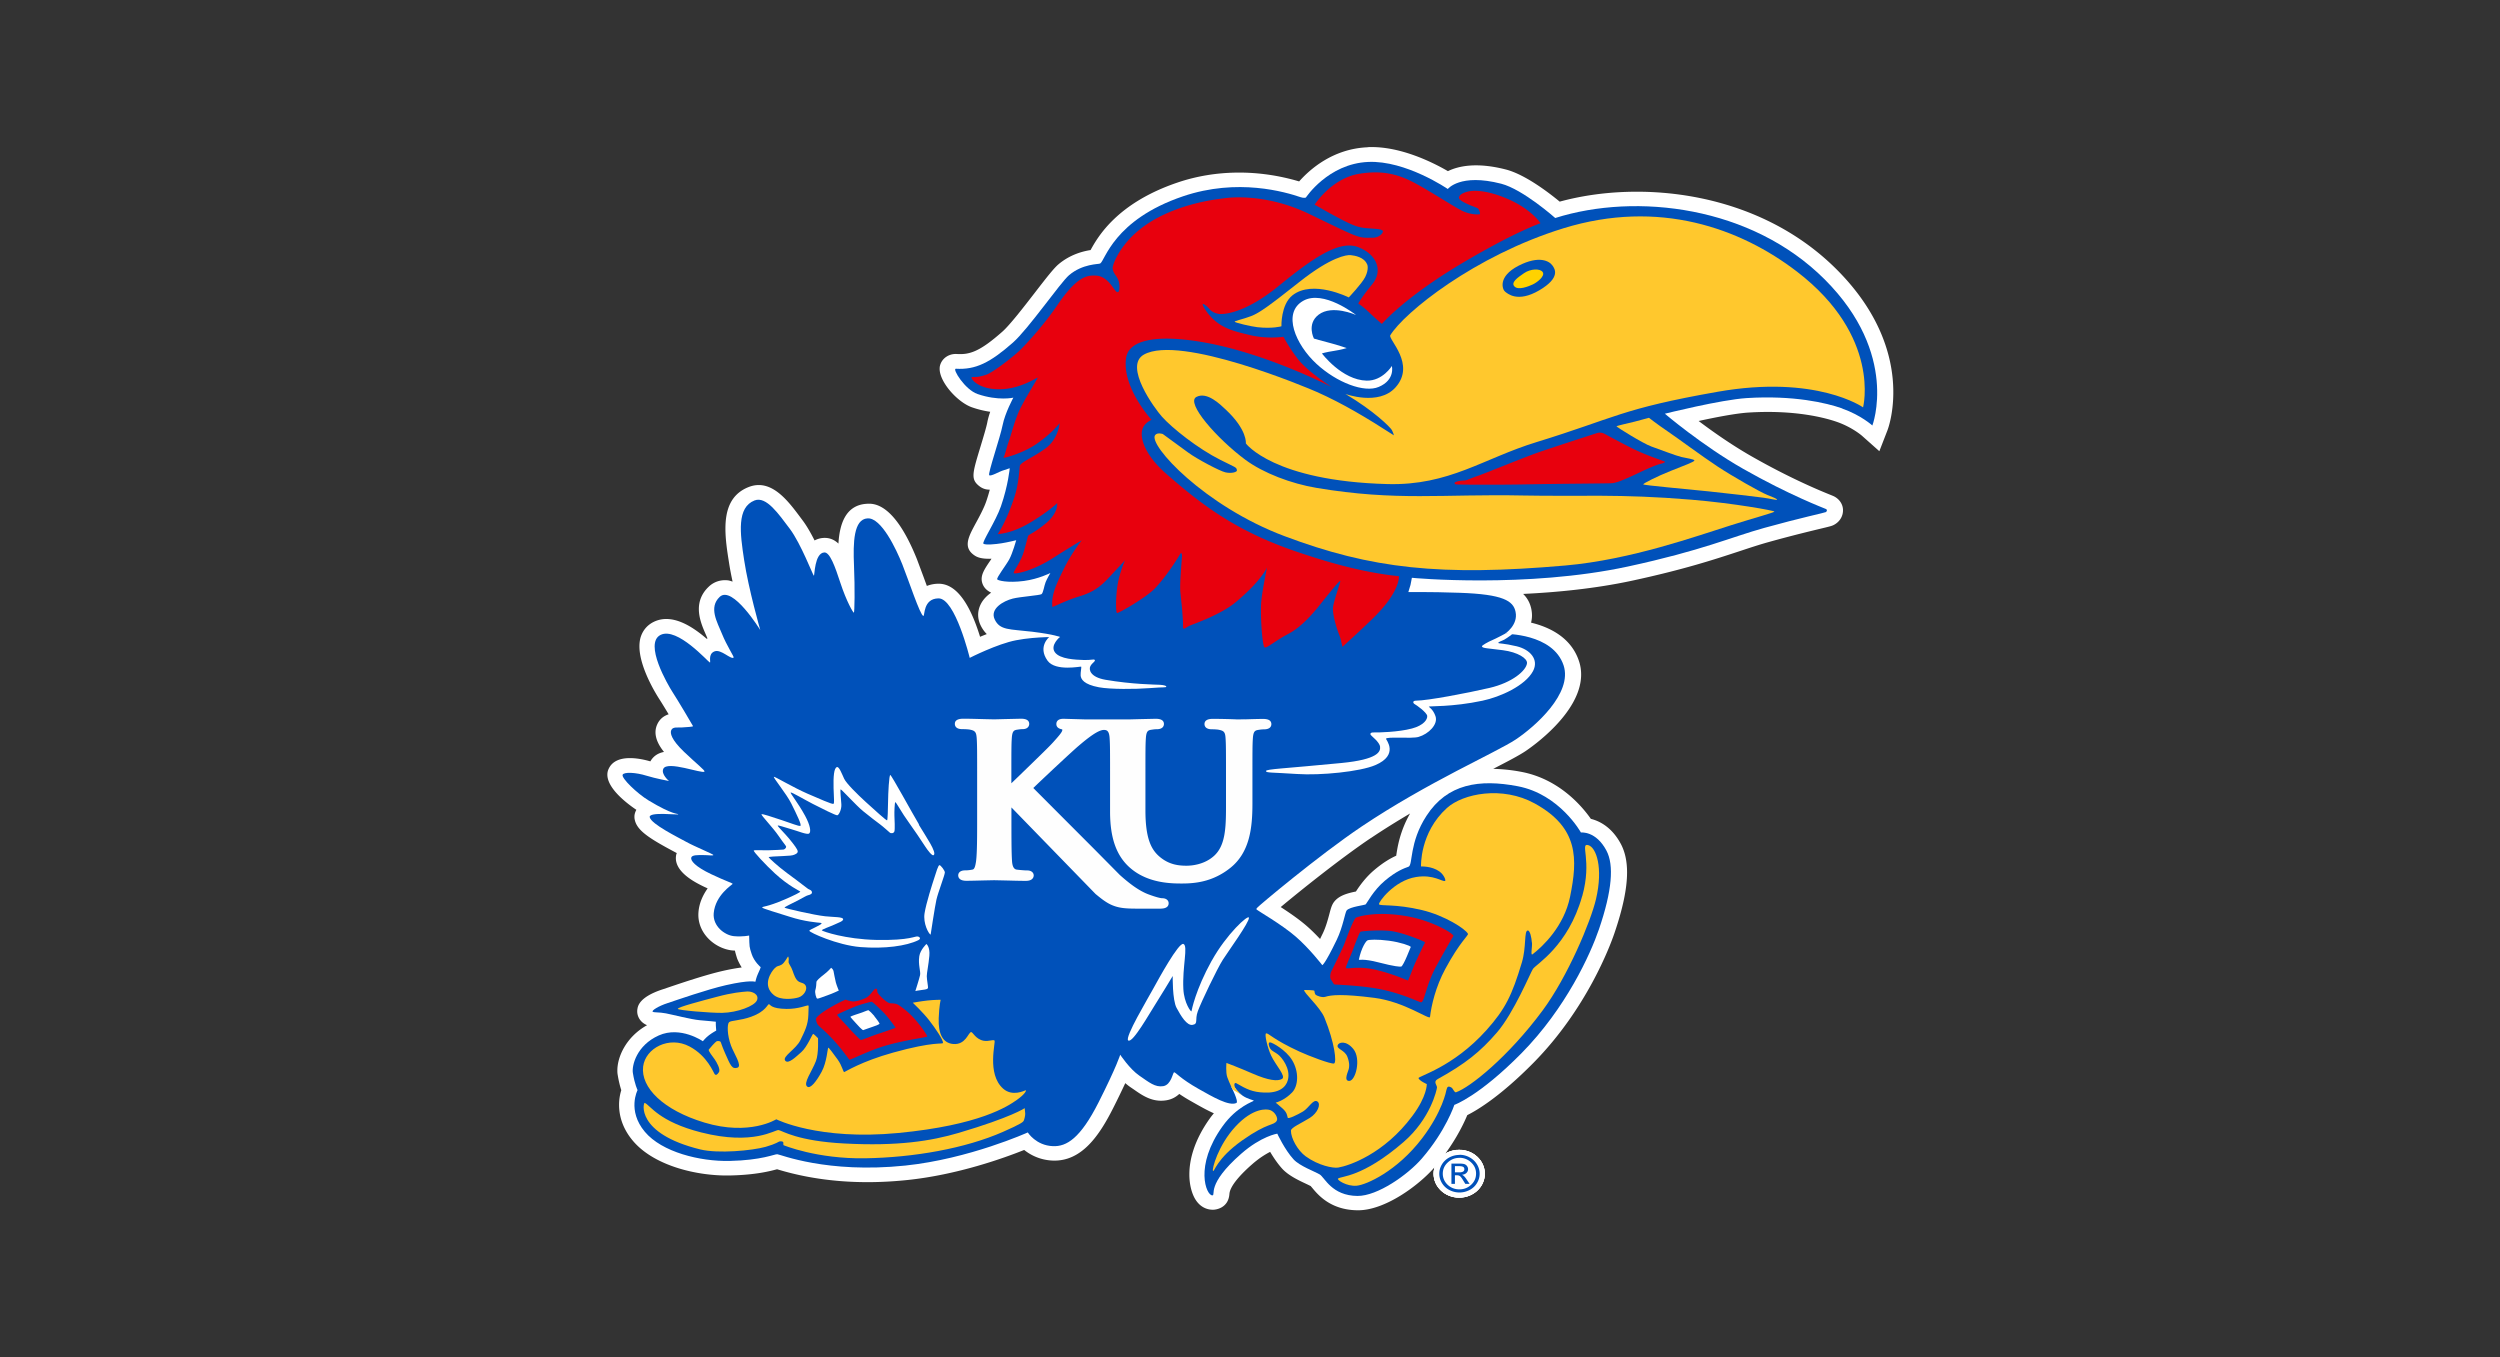
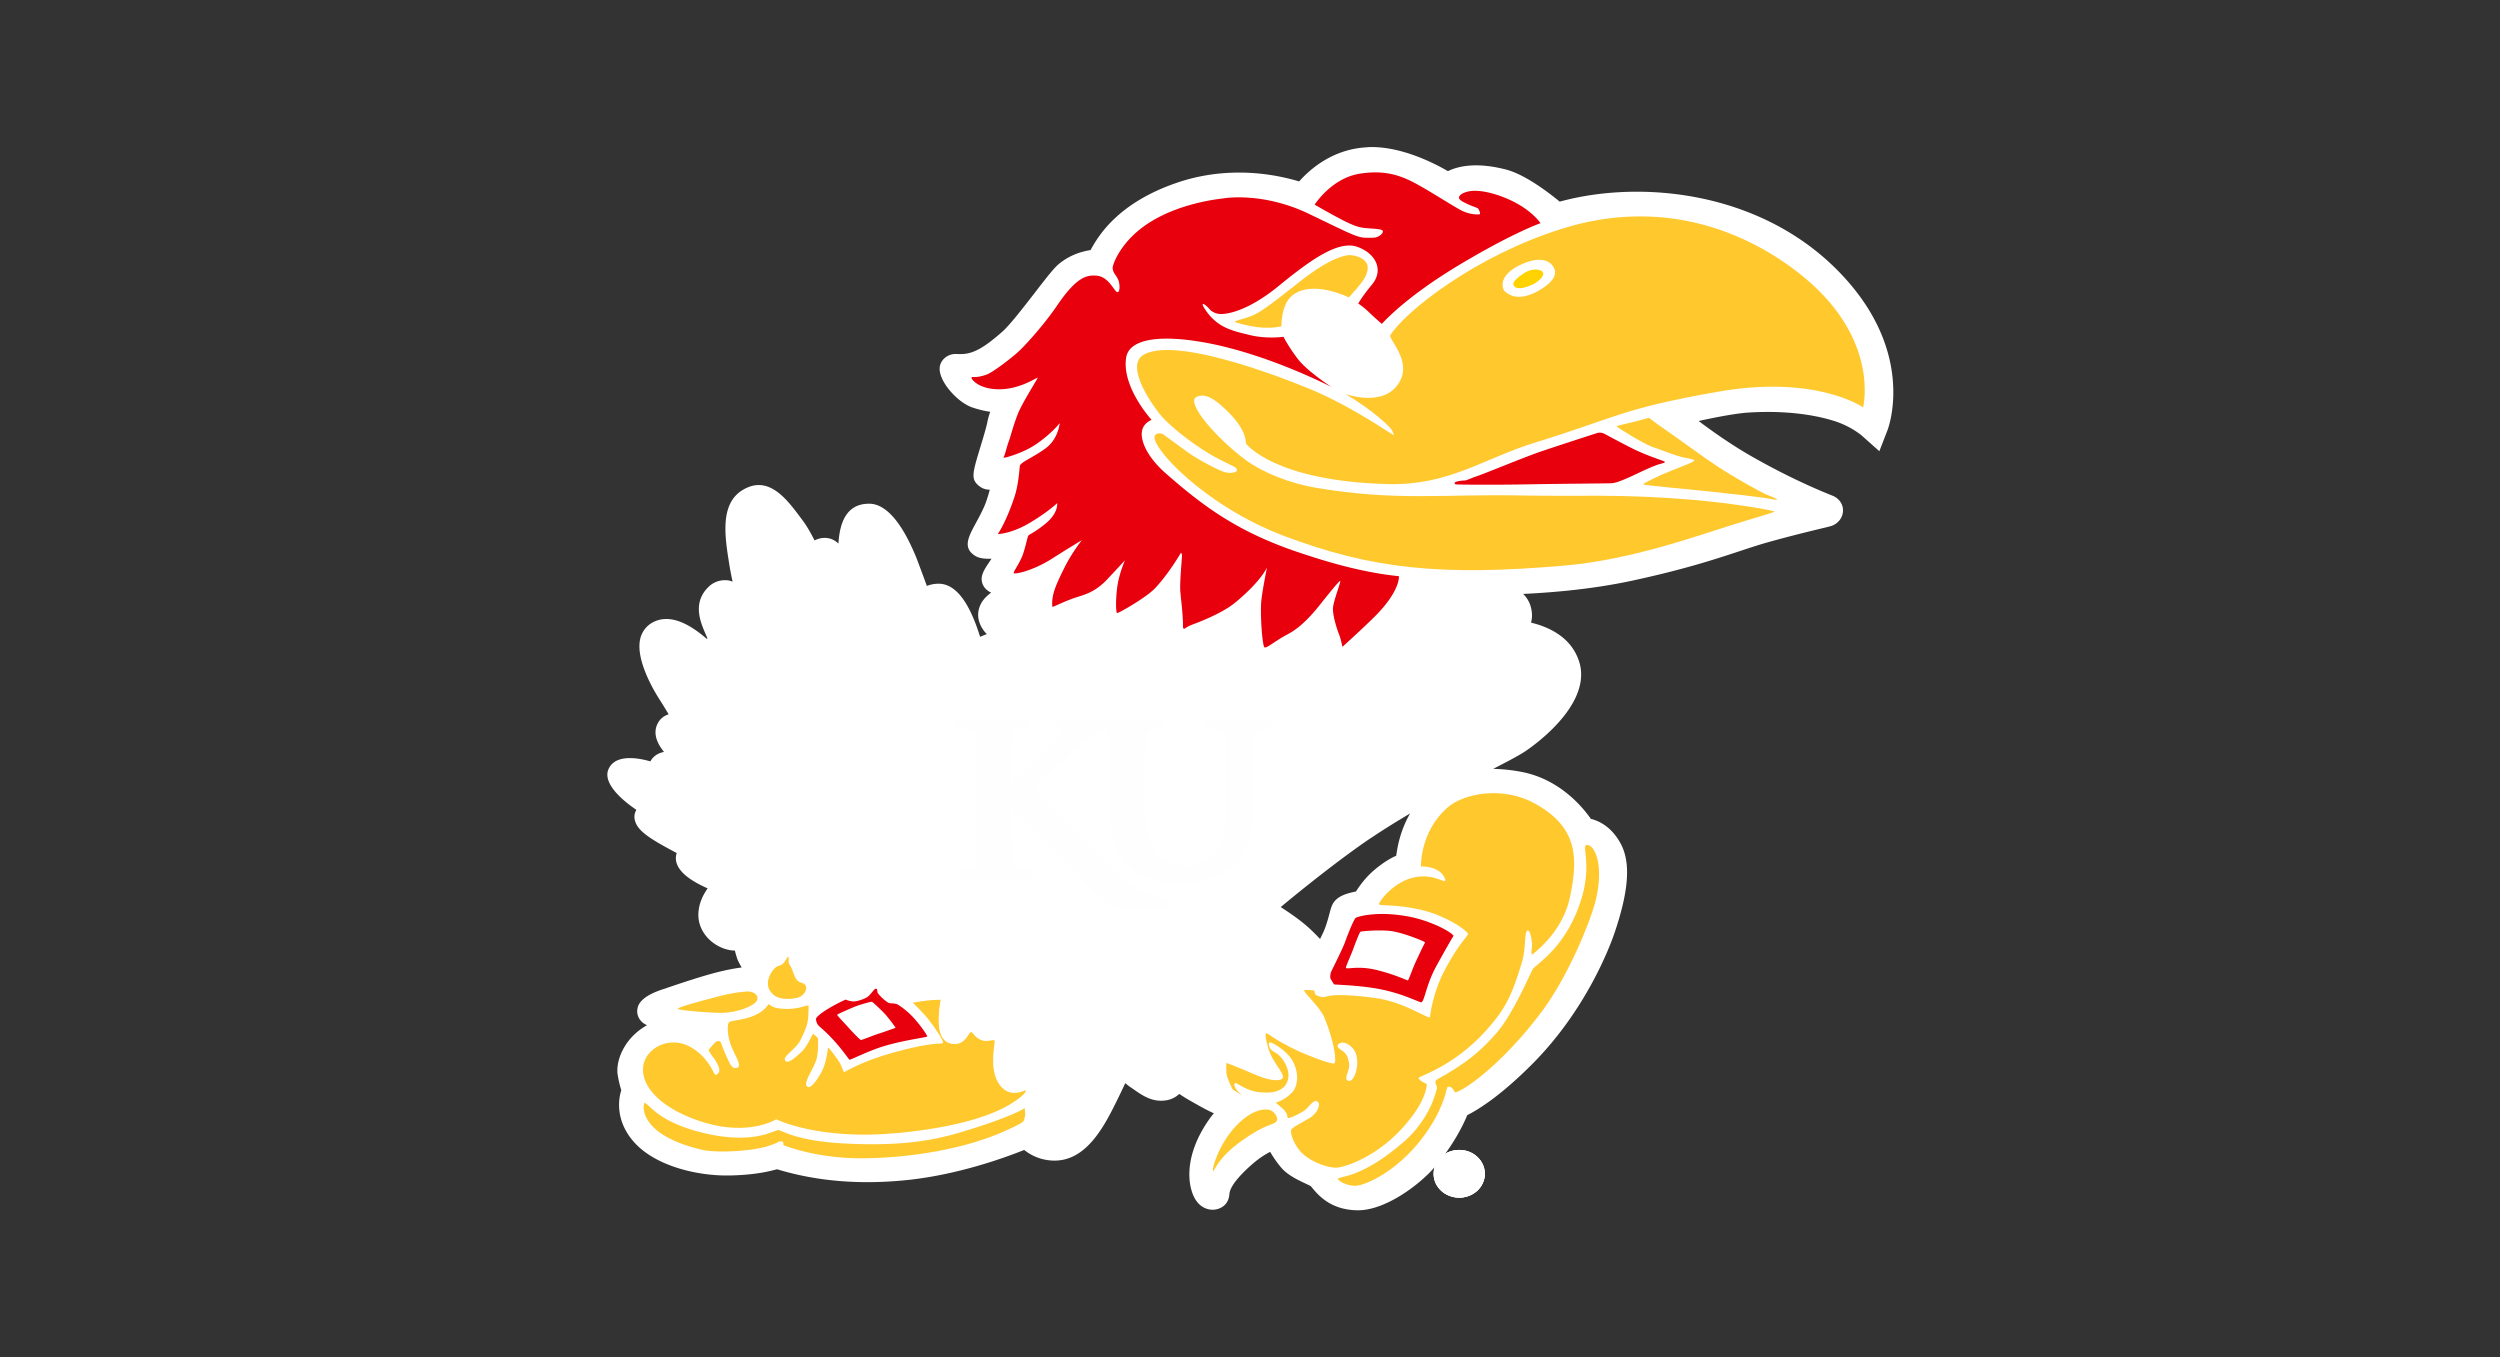
<svg xmlns="http://www.w3.org/2000/svg" data-name="Layer_1" height="190" width="350" id="a">
  <rect width="100%" height="100%" fill="#333333" stroke="none" />
  <defs>
    <style>.b{fill:#e8000d}.d{fill:#fff}.f{fill:#0051ba}.g{fill:#ffc82d}</style>
  </defs>
  <path class="d" d="M207.89 164.33c0 1.84-1.6 3.34-3.58 3.34s-3.58-1.49-3.58-3.34 1.6-3.34 3.58-3.34 3.58 1.49 3.58 3.34Z" />
  <path class="d" d="M207.86 164.33c0 1.84-1.6 3.34-3.58 3.34s-3.58-1.49-3.58-3.34 1.6-3.34 3.58-3.34 3.58 1.49 3.58 3.34Z" />
-   <path class="d" d="M207.86 164.3c0 1.84-1.6 3.34-3.58 3.34s-3.58-1.49-3.58-3.34 1.6-3.34 3.58-3.34 3.58 1.49 3.58 3.34Z" />
+   <path class="d" d="M207.86 164.3c0 1.84-1.6 3.34-3.58 3.34Z" />
  <path class="d" d="M207.86 164.33c0 1.84-1.6 3.34-3.58 3.34s-3.58-1.49-3.58-3.34 1.6-3.34 3.58-3.34 3.58 1.49 3.58 3.34Z" />
  <path class="d" d="M191.43 20.62c-4.85.22-8.07 3.11-9.55 4.78-5.67-1.69-11.67-1.66-17.01.15-8.42 2.85-11.14 7.54-12.19 9.46-1.09.17-2.86.62-4.49 1.99-.66.56-1.63 1.8-3.29 3.95-1.57 2.03-3.53 4.57-4.59 5.5-3.16 2.79-4.57 3.22-6.35 3.11-1.13-.07-2.13.63-2.37 1.67-.03.13-.04.27-.04.41 0 1.88 2.52 4.69 4.54 5.39.92.32 1.77.51 2.54.62-.17.49-.32 1-.41 1.49-.13.67-.56 2.1-.94 3.35-.63 2.08-.99 3.26-.99 4.05 0 .64.23 1.04.74 1.46.49.41 1.02.56 1.54.55-.14.52-.3 1.08-.51 1.68-.32.93-.98 2.16-1.52 3.14-.55 1.03-1.06 1.97-1.06 2.8 0 .58.25 1.1.91 1.56.29.2.84.55 2.42.49-.05.08-.15.23-.15.23-.71 1.04-1.23 1.81-1.23 2.61 0 .28.06.55.2.85.23.48.63.82 1.13 1.06-.59.42-1.11.94-1.44 1.58-.25.49-.38 1.01-.38 1.52 0 .48.11.96.32 1.42.25.53.55.94.89 1.28-.33.13-.64.25-.94.38-1.53-4.96-3.48-7.46-5.84-7.43-.46 0-1.03.08-1.61.31-.16-.44-.32-.87-.45-1.23l-.94-2.52c-3.21-8-6.11-7.81-7.06-7.75-2.99.2-3.77 2.94-3.93 5.57-.56-.53-1.24-.85-2.12-.79-.48.03-.87.17-1.22.35-.51-1.01-1.08-2.02-1.66-2.79l-.35-.47c-1.72-2.3-4.06-5.45-7.21-4.22-2.58 1.01-3.26 3.29-3.26 5.83 0 1.55.25 3.18.49 4.68.13.87.31 1.8.51 2.73-.21-.06-.41-.14-.62-.17-1.01-.12-1.97.18-2.69.86-1.06.99-1.41 2.1-1.41 3.16 0 1.34.56 2.61.96 3.53l.25.58c-.04.02-.07.03-.11.05-2-1.73-4.89-3.64-7.46-2.35-.89.45-1.51 1.2-1.8 2.16-.11.39-.16.8-.16 1.24 0 2.94 2.3 6.65 2.82 7.45.26.4.76 1.22 1.27 2.07-.62.2-1.25.61-1.62 1.46-.15.35-.22.7-.22 1.05 0 .98.52 1.93 1.19 2.76-.81.15-1.48.56-1.91 1.32-1.33-.39-4.85-1.18-5.85 1.07-.12.26-.17.52-.17.79 0 1.97 2.81 4.08 4.06 4.92-.16.3-.27.62-.27.96 0 .15.01.3.05.45.32 1.47 1.96 2.56 5.51 4.45 0 0 .19.1.37.2-.02.07-.06.12-.07.19-.04.18-.06.35-.06.52 0 2.12 2.98 3.53 4.01 4.03 0 0 .18.08.44.2-.72 1.02-1.18 2.11-1.28 3.28-.01.14-.02.28-.02.42 0 2.71 2.38 4.74 4.76 4.99 0 0 .14.01.36.02.06.29.15.6.3 1.08 0 .01.23.61.65 1.28-.71.09-1.58.24-2.68.49-2.33.53-5.69 1.66-7.49 2.27l-.89.3c-3.25 1.06-3.47 2.32-3.54 2.74-.02.11-.03.23-.03.34 0 .64.32 1.26.87 1.66.17.12.33.21.51.28-2.95 1.65-4.16 4.43-4.16 6.34 0 .22.01.43.05.63.15.93.34 1.63.5 2.13-.18.58-.31 1.27-.31 2.05 0 1.51.47 3.3 1.93 5.03 2.94 3.5 8.98 4.97 13.65 4.86 3.55-.08 5.54-.6 6.54-.87 5.49 1.68 11.62 2.2 18.22 1.51 7.03-.73 13.53-3.07 16.37-4.21a6.79 6.79 0 0 0 3.98 1.49c4.12.17 6.59-3.61 8.47-7.32.73-1.44 1.27-2.58 1.71-3.52.23.2.48.4.73.57l.47.32c1.23.86 2.62 1.83 4.56 1.51.78-.13 1.36-.48 1.8-.89.46.31.99.65 1.67 1.03l.28.16c.99.56 1.96 1.11 2.89 1.52-.17.21-.35.42-.52.66-2.21 3.07-2.91 5.8-2.91 7.89 0 1.54.38 2.73.81 3.45.85 1.42 2.07 1.52 2.56 1.5.21 0 2.09-.14 2.24-2.21.09-1.2 1.78-2.93 3.19-4.16.97-.85 1.83-1.38 2.51-1.73.45.76 1.03 1.63 1.68 2.35.9.99 2.38 1.67 3.47 2.18 0 0 .35.17.53.26.07.09.16.19.16.19.85 1.03 2.61 3.17 6.41 3.2 3.81.04 8.57-3.49 10.75-6 2.63-3.05 4.02-5.93 4.6-7.32 1.53-.77 4.73-2.73 9.27-7.33 7.46-7.56 10.74-16.41 11.32-18.11 1.19-3.48 1.78-6.29 1.78-8.55 0-1.57-.29-2.86-.85-3.94-1.18-2.24-2.84-3.21-4.22-3.55-1.26-1.8-4.46-5.58-9.73-6.58-1.4-.27-2.71-.39-3.94-.42 2.04-1.05 3.57-1.85 4.49-2.46.88-.59 7.82-5.38 7.82-10.74 0-.63-.09-1.27-.31-1.91-1.11-3.33-4.18-4.75-6.7-5.36.08-.32.13-.65.13-1 0-.29-.03-.58-.09-.89-.18-.88-.58-1.58-1.15-2.13 4.63-.22 10.03-.73 15.24-1.85 7.28-1.57 11.52-2.97 14.93-4.09 1.55-.51 2.89-.96 4.31-1.35 3.3-.92 5.91-1.54 7.31-1.88 1.38-.33 1.53-.37 1.88-.59.7-.43 1.11-1.16 1.11-1.93v-.14c-.05-.8-.55-1.5-1.34-1.87l-.34-.14c-4.47-1.79-8.52-3.94-11.13-5.43-2.77-1.58-5.44-3.46-7.4-4.94 2.37-.52 5.22-1.07 6.96-1.18 6.64-.42 10.91.78 12.44 1.32 2.12.75 3.46 1.92 3.47 1.93l2.43 2.16 1.14-2.94c.18-.46 4.13-11.26-7.12-22.51-10.97-10.97-27.46-12.58-38.77-9.49-1.6-1.32-4.87-3.81-7.54-4.5-4.08-1.05-6.63-.49-8.11.23-2.21-1.28-6.8-3.55-11.21-3.36v.02Zm.48 96.72c1.84-1.24 3.69-2.38 5.5-3.45-1.4 2.45-1.75 4.63-1.93 5.84 0 0 0 .06-.01.07-.76.34-1.77.91-3.02 1.96-1.27 1.06-2.12 2.28-2.62 3.05-1.21.25-2.26.55-2.94 1.31-.41.46-.54.94-.77 1.81-.21.78-.49 1.84-.94 2.77-.14.28-.26.53-.37.76-.6-.64-1.27-1.31-1.97-1.91-1.06-.91-2.41-1.83-3.54-2.56 2.77-2.31 8.36-6.8 12.61-9.66Z" />
-   <path class="f" d="M257.91 57.18c-2.22-.78-6.79-1.86-13.36-1.45-3.64.23-11.47 2.19-11.47 2.19s5.2 4.43 10.92 7.69c6.53 3.72 11.4 5.54 11.63 5.65.23.11.13.34 0 .43-.14.09-3.53.8-8.61 2.21-4.69 1.3-8.69 3.16-19.1 5.41-14.21 3.07-30.23 1.6-30.25 1.58-.02-.02-.09.53-.2 1-.12.47-.32.98-.3 1 .02.02 2.65-.06 7.2.1 6.08.21 7.5 1.13 7.81 2.67.39 1.87-1.5 3.08-1.5 3.08s6.72-.09 8.22 4.4c1.31 3.93-4.04 8.62-6.7 10.39-2.64 1.76-12.35 5.99-21.57 12.18-6 4.03-14.51 11.18-14.62 11.37-.12.19-.18.13-.05.28.14.15 3.41 2.02 5.39 3.72 1.95 1.67 3.77 4.04 3.77 4.04s.33-.03 2.03-3.56c.87-1.8 1.16-3.85 1.39-4.11.47-.52 2.54-.72 2.67-.85.14-.13 1.05-1.94 2.67-3.3 1.62-1.36 2.67-1.73 3.31-1.96.64-.23.06-3.35 2.52-7.13 2.92-4.5 7.41-5.16 12.77-4.14 5.89 1.12 8.85 6.48 8.85 6.48s2.1-.27 3.58 2.55c1.06 2.01.8 5.56-1.05 10.98-1.2 3.51-4.62 11.04-10.84 17.36-5.98 6.06-9.41 7.24-9.41 7.24s-1.18 3.61-4.55 7.51c-1.95 2.26-6.21 5.27-9.02 5.24-3.6-.03-4.59-2.6-5.28-3.01-.68-.41-2.8-1.17-3.66-2.11-1.24-1.35-2.28-3.6-2.28-3.6s-2.23.34-5.06 2.82c-4.98 4.37-3.49 5.8-4.03 5.82-.84.03-2.58-4.1 1.44-9.69 2-2.79 4.36-3.47 4.36-3.56s-.91-.23-1.62-.75c-.76-.56-1-1.08-.98-1.01l-.57-.24s1.11 2.15.73 2.32c-1.04.47-3.29-.85-5.26-1.96-2.61-1.47-3.25-2.36-3.45-2.34-.2.02-.38 1.74-1.52 1.94-1.14.19-1.98-.53-3.35-1.47s-2.68-2.93-2.68-2.93-.46 1.58-3.02 6.65-4.49 6.23-6.4 6.15c-2.38-.09-3.52-1.92-3.52-1.92s-8.22 3.71-17.16 4.64c-10.99 1.14-17.52-1.58-17.91-1.59-.39-.02-2.16.84-6.66.94-4.19.09-9.5-1.24-11.88-4.08-2.51-2.99-1.02-5.84-1.02-5.84s-.4-.78-.66-2.41c-.16-1.02.52-3.85 3.63-5.24 3.04-1.36 6.17.81 6.17.81s.39-.49.87-.85 1-.64 1-.64-.03-.38-.05-.68c-.02-.3 0-.56 0-.56s-1-.11-2.24-.21c-1.24-.11-3.77-.77-4.75-.96-.98-.19-1.64-.09-1.85-.23-.2-.15.79-.79 2.09-1.21 1.3-.43 5.49-1.9 8.17-2.51 3.44-.78 4.11-.47 4.11-.47s.16-.7.36-1.11c.2-.4.41-.94.39-.94s-.92-.78-1.26-1.82c-.35-1.07-.31-.96-.36-2.61 0 0-.89.21-2.15.09-1.26-.13-2.97-1.39-2.81-3.22.23-2.55 2.6-3.98 2.65-4.09.04-.11-.91-.37-2.99-1.36-2.3-1.09-2.9-1.91-2.81-2.31.09-.41.94-.37 1.66-.37s1.37.11 1.44 0c.07-.11-2.57-1.17-3.76-1.83-1.19-.66-4.94-2.5-5.15-3.47-.18-.81 4.07-.28 4-.41-.07-.13-.7.15-4.16-1.94-1.6-.97-3.84-3.13-3.63-3.6.18-.4 1.82-.34 3.35.14 1.29.4 3.14.74 3.14.74s-1.14-.94-.8-1.7c.53-1.2 5.47.73 5.76.38.13-.15-1.05-1.04-2.86-2.77-1.8-1.73-1.96-2.61-1.79-3.02.22-.51.85-.35 1.52-.39.66-.04 1.58-.09 1.53-.19-.04-.1-2.19-3.73-2.86-4.75-.66-1.02-4.04-6.82-1.69-8.01 2.34-1.18 6.72 3.84 6.91 3.86.18.02-.32-1.19.66-1.56.91-.35 2.26 1.18 2.67.87.1-.08-.96-1.65-1.64-3.34-.66-1.63-1.89-3.67-.31-5.16 1.79-1.68 5.68 4.65 5.68 4.65s-1.64-5.72-2.26-9.8c-.59-3.82-1.04-7.37 1.46-8.35 1.65-.64 3.38 1.92 4.94 3.98 1.55 2.07 3.24 6.52 3.36 6.56.12.04.07-3.16 1.46-3.26.78-.05 1.51 1.98 2.24 4.22.87 2.65 1.8 4.22 1.9 4.22s.16-3.36.02-6.6c-.14-3.24-.05-6.49 1.89-6.61 1.94-.13 4.04 4.35 4.87 6.43.84 2.1 2.51 7.18 2.95 7.23.23.03-.07-2.43 2.12-2.46 2.34-.03 4.37 8.33 4.37 8.33s3.86-1.97 6.51-2.47c2.91-.56 6.17-.44 6.17-.44s-.75-.36-3.93-.75c-3.18-.38-4.53-.17-5.26-1.74-.68-1.47 1.2-2.56 2.54-2.9 1.03-.26 3.77-.45 4.02-.62.25-.17.38-1.21.58-1.69.21-.51.66-1.27.66-1.27s-1.65.84-3.68 1.11c-2.33.31-3.69-.07-3.76-.22-.12-.25 1.23-1.96 1.69-2.81.46-.85.97-2.67.97-2.67s-1.27.31-2.07.43c-.8.13-2.22.27-2.52.06-.26-.18 1.72-3.14 2.45-5.24 1.03-2.98 1.23-5.33 1.23-5.33s-.71.25-1.08.36c-.36.11-1.56.81-1.79.62-.23-.19 1.53-5.26 1.87-6.99.34-1.73 1.51-3.87 1.51-3.87s-2.13.49-5.02-.51c-1.78-.62-3.58-3.57-3.03-3.54 2.76.17 4.8-.85 7.99-3.66 2.15-1.89 6.65-8.41 7.85-9.43 1.92-1.63 4.14-1.52 4.36-1.64.69-.37 1.85-6.1 11.6-9.41 7.67-2.6 14.36-.59 16.48.13.44.15.72.05.72.05s3.1-4.74 8.72-4.99c5.27-.24 11.15 3.79 11.15 3.79s1.71-2.23 7.48-.74c3.05.79 7.56 4.8 7.56 4.8 11.37-3.59 27.5-1.64 37.74 8.61 10.47 10.48 6.66 20.44 6.66 20.44s-1.59-1.45-4.22-2.37h.02Zm-129.21 76.7c-.18 1.17.22 2.13.11 2.64-.11.51-.66 2.23-.66 2.23s.37-.1.96-.16c.61-.07.77-.14.81-.28.04-.14-.17-1.17-.17-1.65s.25-1.58.36-2.85c.11-1.27-.41-1.65-.41-1.65s-.85.79-1 1.71Zm-13.37 2.57c-.59.45-1.03.86-1.03 1.03s-.04.82-.15 1.13c-.11.31.11 1.17.26 1.2.15.03.77-.24 1.47-.48s1.55-.65 1.55-.65-.29-.69-.41-1.13c-.11-.45-.29-1.37-.33-1.61-.04-.24-.33-.45-.33-.45s-.44.52-1.03.96Z" />
  <path class="b" d="M232.98 64.59c-.13-.08-2.21-.74-4.02-1.6-1.47-.7-4.32-2.25-4.32-2.25s-.48-.29-1.05-.11c-1.97.63-5.8 1.88-7.92 2.6-2.17.74-7.7 3.03-8.8 3.4-1.1.37-1.48.62-1.83.64-.94.03-1.74.27-1.26.54.08.05 6.04.08 10.03 0 4.8-.09 11.33-.12 11.85-.16.65-.05 1.69-.46 3.91-1.52 2.28-1.08 2.77-1.15 3.16-1.26.61-.18.25-.29.25-.29ZM215.68 31.26s-1.27-1.98-4.63-3.42c-2.31-1-4.09-1.21-5.07-1.1-.77.08-1.69.43-1.72.92-.02.29.47.57 1.18.9.86.41 1.45.51 1.56.72.11.21.32.69.13.72-.95.1-2.01-.26-2.52-.53-1.33-.69-4.41-2.72-6.62-3.89-2.25-1.19-4.49-1.78-7.7-1.25-3.91.65-6.24 4.32-6.24 4.32s2.5 1.45 4.05 2.23c1.45.72 2.06.96 3.19 1.06 1.13.1 2.22.1 2.31.41.07.27-.52.92-1.37.93-2.19.02-1.62.21-8.93-3.32-6.49-3.13-11.89-2.21-12-2.19-.73.1-7.71.77-12.25 4.79-2.45 2.16-3.35 4.61-3.28 5.03.12.77.53.94.8 1.63.24.6.23 1.74-.14 1.68-.46-.07-1.2-2.29-3.09-2.32-1.02-.02-2.46-.06-5.29 4.11-1.85 2.73-4.32 5.44-5.31 6.39-.99.95-3.74 3.05-4.61 3.36-1.67.58-2 .21-2.11.4-.11.18.82 1.47 3.3 1.64 3.23.23 5.82-1.67 5.96-1.6.06.03-2.18 3.53-2.78 5.06-.67 1.71-.91 2.83-1.27 3.84-.34.95-.53 1.95-.75 2.28-.11.17 2.73-.59 4.63-1.91 2.22-1.54 3.24-2.91 3.24-2.91s-.15 2.23-2.04 3.58c-1.79 1.28-3.05 1.7-3.51 2.31-.08.11-.12 2.44-.78 4.45-1.18 3.57-2.33 5.19-2.33 5.19s1.91-.02 4.59-1.64c2.61-1.58 3.72-2.69 3.72-2.69s.22 1.36-1.63 2.87c-1.54 1.26-2.25 1.48-2.41 1.68-.09.1-.44 1.79-.78 2.69-.5 1.33-1.37 2.39-1.25 2.56.14.18 2.63-.28 5.48-2.11 1.9-1.22 4.04-2.5 4.04-2.5s-1.4 1.77-2.41 3.8c-1.24 2.51-1.87 3.89-1.71 5.53 0 .09 1.75-.82 3.32-1.32 1.21-.39 2.66-.75 4.3-2.47 1.18-1.24 2.54-2.73 2.54-2.73s-.72 1.68-1 3.26c-.28 1.58-.32 3.91-.11 4.12.11.11 4.12-2.17 5.35-3.49 1.94-2.07 3.61-4.96 3.61-4.96s.11.16.14.35c.03.18-.35 3.82-.23 5.15.15 1.61.24 2.03.36 4.11.03.55-.04.95.1 1.03.14.08.35-.2.91-.44s4.28-1.52 6.35-3.24c3.63-3.01 4.41-4.89 4.41-4.89s-.78 3.8-.83 5.15c-.09 2.23.2 5.85.48 6.04.28.18 1.51-.91 3.07-1.74.76-.41 2.23-1.13 4.68-4.21 1.54-1.94 2.66-3.3 2.84-3.35.19-.05-1 2.92-1.01 3.89 0 1.09.55 2.82.85 3.58.24.6.29.93.48 1.76 0 0 2.72-2.46 4.38-4.1 3.76-3.7 3.53-5.79 3.53-5.79-5.59-.57-10.88-2.27-14.17-3.38-8.63-2.91-13.42-6.6-18.42-10.97-2.9-2.53-3.86-5.11-3.24-6.44.36-.78 1.2-1.1 1.2-1.1s-4.2-4.58-3.56-8.7c.37-2.42 4.08-3.36 10.98-2.13 8.82 1.58 17.78 6.24 17.78 6.24s-3.4-2.2-4.73-3.94c-1.33-1.74-2-3.1-2-3.1s-2.3.35-4.71-.24c-2.42-.59-4.7-1.02-6.42-3.84-.52-.86.16-.54.89.34.06.07.59.51 1.36.55.96.05 3.87-.38 8.2-3.92 4.51-3.68 8.36-6.44 11.04-5.47 2.68.97 3.64 3.31 2.06 5.23-1.58 1.92-1.95 2.71-1.95 2.71s.59.34 1.47 1.18c.87.84 1.83 1.66 1.83 1.66s3.08-3.6 10.75-8.21c7.68-4.6 11.46-5.89 11.46-5.89ZM203.34 131.28c-.14.19-1.46 2.52-2.29 4.04-1.41 2.6-1.61 4.86-2.07 5-.21.06-2.49-1.2-5.85-1.85-2.62-.51-6.14-.62-6.27-.64-.12-.02-.18-.15-.26-.28-.08-.13-.22-.36-.26-.41a.741.741 0 0 1-.1-.3c-.02-.13.02-.47.06-.64.04-.17 1.66-3.33 2-4.29.34-.96 1.24-3.27 1.53-3.43.28-.15 2.94-.99 7.34-.17 3.16.59 5.98 2.15 6.31 2.68 0 0 0 .09-.14.28Zm-3.87.62c-.16-.15-2.83-1.24-4.5-1.52-1.58-.26-4.36-.02-4.5.06-.14.07-.8 1.81-1.06 2.53-.26.71-1.05 2.43-.98 2.53.18.26 1.65-.36 4.38.32 2.36.58 4.16 1.42 4.28 1.44.12.02.56-1.4 1.13-2.64.45-.98 1.11-2.36 1.19-2.47.08-.11.08-.24.08-.24ZM129.8 145.11c-.22.16-3.11.47-6.05 1.35-2.13.64-4.7 1.95-4.82 1.9s-1.04-1.53-2.7-3.24c-1.66-1.71-1.8-1.37-2-2.42-.05-.25.77-.95 2.13-1.72 1.36-.78 2.05-1.04 2.05-1.04s.33.19 1.01.26c.4.04 1.71-.32 2.14-.72.57-.52.85-1.12 1.12-1.06.15.04.13.26.15.46.01.21.91 1.15 1.54 1.5.27.15.62.02 1.18.2.18.05.99.59 1.79 1.34 1.22 1.13 2.56 3.12 2.47 3.18Zm-6.12-3.38c-.62-.62-1.5-1.46-1.64-1.48-.14-.02-1.65.4-2.3.66-.65.26-2.47 1.06-2.53 1.15-.06.09.97 1.12 1.63 1.86.61.69 1.58 1.66 1.69 1.68.1.02 1.77-.66 2.44-.87.68-.21 2.36-.82 2.41-.83.05-.01-1.09-1.56-1.7-2.17Z" />
  <path class="g" d="M191.4 37.02c-.42-1.04-1.75-1.24-2.3-1.3-.56-.07-2.76.26-7.09 3.68s-5.66 4.39-6.84 4.85c-1.19.46-2.44.68-2.3.81.14.13 2.2.64 3.18.75 2.13.23 3.35-.13 3.35-.13s-.1-3.03 1.54-4.33c2.84-2.25 7.89.29 7.89.29s1.85-1.95 2.3-2.86c.56-1.14.28-1.76.28-1.76ZM230.86 58.49s-1.15.31-2.01.54c-.86.22-2.58.58-2.54.67.05.09 3.64 2.36 4.88 2.81 1.24.44 3.44 1.29 4.21 1.47.76.18 1.82.31 1.82.49s-1.43.71-3.35 1.47c-1.91.76-3.82 1.74-3.82 1.87s6.17.67 9.13.98c2.96.31 6.74.76 7.7.89s1.96.4 1.91.27c-.05-.13-.38-.27-1.39-.67-1-.4-4.83-2.58-6.94-3.97-2.1-1.38-5.64-4.01-7.03-4.95-1.39-.94-2.58-1.87-2.58-1.87Z" />
  <path class="g" d="M194.87 60.22c-.24-.42-2.49-2.68-6.52-5.07 0 0 4.64 1.72 7.01-.9 2.92-3.24-1.05-6.76-.72-7.31 1.92-3.16 11.79-11.14 24.24-14.98 13.36-4.12 24.77-.02 32.7 6.07 11.82 9.07 9.25 19 9.25 19s-6.53-4.62-20.37-2.18c-13.53 2.38-14.3 3.65-25.33 7.04-7.48 2.29-12.22 6.11-20.88 5.88-15.97-.42-19.83-5.69-19.83-5.69s.24-1.89-2.83-4.75c-.75-.7-2.59-2.54-4.09-1.76-1.56.81 2.9 5.86 6.84 8.79 2.55 1.89 6.45 3.35 9.95 3.94 11.24 1.89 17.7.84 28.94 1.07 7.96.16 13.44-.26 23.6.59 5.96.5 11.59 1.53 11.59 1.66s-2.76.87-6 1.89c-4.78 1.5-14.1 4.86-23.27 5.66-17.47 1.53-27.15.46-39.29-4.1-11.28-4.23-19.1-12.79-18.15-14.14.31-.44 1.08-.17 1.08-.17l3.56 2.6c1.19.88 4.41 2.59 5.21 2.77.91.2 1.62-.06 1.61-.26-.04-.49-.13-.38-2.34-1.5-3.11-1.56-6.73-4.43-8.17-6.05-.98-1.1-5.39-7.07-2.51-8.68 5.07-2.84 22.81 4.61 24.2 5.23 3.67 1.63 7.07 3.67 10.8 6.08 0 0-.11-.42-.28-.72ZM212.6 37.2c-2.99 1.54-2.24 3.36-1.9 3.62.33.26 1.74 1.61 4.79-.17 3.05-1.79 2.18-3.02 1.86-3.47-.44-.63-1.86-1.46-4.75.02Z" />
  <path style="fill:#ffd200" d="M213.37 38.24c-.92.63-1.89 1.31-1.34 1.87.55.56 1.94-.01 2.54-.28.6-.27 1.8-1.18 1.4-1.75-.36-.51-1.68-.47-2.6.16Z" />
  <path class="g" d="M221.5 125.47c-1.96 7-6.46 9.53-6.89 10.18-.34.51-2.68 6.17-5.04 8.9-2.33 2.71-4.47 4.41-8.29 6.52-.68.37-.08.87-.1 1.18-.03.31-.89 4.36-4.7 7.65-5.83 5.03-8.75 4.72-9.16 5.11-.18.17 1.21 1.11 2.61.99 1.35-.12 5.66-2.02 9.19-6.67 2.81-3.7 3.34-6.54 3.38-6.74.1-.46.26-.6.72-.32.19.11.4.73.62.65 1.94-.67 7.29-4.92 12.13-11.46 3.52-4.76 6.74-12.45 7.47-15.59 1.03-4.4.03-7.24-1.08-7.55-1.22-.35.57 2.09-.85 7.15ZM177.81 155.41c-.48-.17-2.38-.34-4.83 2.29-2.45 2.64-3.34 6.01-3.16 6.23s.45-1.7 4.1-4.28c3.65-2.58 4.4-2.02 4.83-2.75.21-.35-.23-1.24-.94-1.49ZM110.34 133.91c-.09.02-.47.89-.93 1.15-.47.27-.51.06-.95.49-.44.43-1.85 2.37-.11 3.77.95.76 2.76.54 3.47.31.71-.23 1.27-1.1.97-1.65-.27-.49-.84-.29-1.24-.8-.4-.52-.49-1.13-.75-1.67-.27-.54-.44-.68-.4-.93.09-.47-.07-.68-.07-.68ZM104.57 138.81c-.73.06-1.95.14-4.2.74s-5.48 1.44-5.48 1.69c0 .2 4.66.59 6.23.56 2.1-.04 4.53-.95 4.86-1.77.33-.82-.68-1.28-1.42-1.22ZM114.5 145.33s-.55-.58-.66-.58-.84 1.83-1.64 2.53c-.8.7-1.86 1.77-2.28 1.2-.42-.58 1.53-1.59 2.14-2.86.62-1.28 1.06-2.12 1.11-3.52.04-1.4.09-1.32-.07-1.34-.15-.02-1.35.51-2.99.49-2.21-.03-2.25-.62-2.45-.66-.2-.04-.42 1.01-2.48 1.75-1.61.58-2.85.5-3.12.78-.27.29-.27 1.79.29 3.29.38 1.04 1.61 2.84.89 3.07-.76.24-.97-.31-1.74-2.06-.52-1.18-.55-1.51-.64-1.59-.09-.08-.4-.12-.55-.04-.16.08-.97.99-1.08 1.15-.11.17.55.97.82 1.36.27.39.86 1.4.6 1.81-.27.41-.44.45-.6.27-.15-.18-1-2.54-3.51-3.87-2.87-1.53-6.18.24-6.5 2.8-.36 2.94 2.81 6.11 8.58 7.85 6.32 1.91 10.06-.46 10.06-.46s5.88 2.99 17.07 1.92c11.45-1.1 15.36-3.75 16.62-4.64 1.22-.86 1.37-1.38 1.21-1.34-.15.04-1.84.93-3.14-.23-2.34-2.07-1-6.57-1.21-6.74-.22-.16-.82.16-1.5.04-1.15-.21-1.54-1.24-1.77-1.22-.4.04-.75 1.83-2.52 1.67-1.44-.13-2.1-1.4-2.02-3.61.07-1.86.28-2.58.28-2.58s-.91 0-1.83.1c-.93.1-2.08.31-2.08.31s1.42 1.34 2.3 2.47c.88 1.13 2.03 2.83 1.92 3.17-.07.2-1.26-.25-6.96 1.34-4.49 1.25-6.7 2.69-6.85 2.73-.15.04-.29-.86-.91-1.73-.62-.86-1.24-1.69-1.33-1.69s-.2 2.04-.92 3.36c-.76 1.4-1.58 2.43-2.02 2.1-.62-.45.64-2.1 1.21-3.58.41-1.05.29-3.27.29-3.27Z" />
  <path class="g" d="M143.46 155.14s-1.83 1.27-9.23 3.46c-3.89 1.15-8.54 1.88-15.99 1.49-6.64-.34-8.69-1.78-9.23-1.88-.5-.09-3.47 2.2-10.84.33-5.95-1.51-7.09-3.77-7.91-4.14-.2-.09-1.34 4.28 7.78 6.52 2.5.61 7.23.17 9.14-.36 1.55-.44 1.83-.75 1.96-.76.22-.04.52 0 .52.14s.02.38.02.38 4.66 1.95 11.45 1.84c6.79-.11 13.99-1.37 19.29-3.7 2.64-1.16 2.82-1.39 2.91-1.58.09-.19.22-.75.2-.99-.02-.24-.07-.75-.07-.75ZM214.46 131.95c-.04-.67-.26-1.71-.58-1.68-.53.04-.17 2.33-.82 4.48-1.38 4.59-2.31 6.51-4.94 9.45-4.7 5.26-9.64 6.47-9.53 6.75.15.38 1.16.82 1.16.82s.07 1.67-2.03 4.48c-3.96 5.33-8.88 6.96-10.37 7.21-.71.12-2.77-.28-4.55-1.57-1.13-.82-2.08-2.55-2.07-3.6 0-.43 1.47-1.05 2.64-1.78 1.11-.7 1.59-1.92 1.08-2.29-.58-.43-1.22.91-2.03 1.39-.81.48-2.08 1.09-2.14.87-.1-.34-.07-.69-.71-1.28-.52-.48-.98-.83-.98-.83s1.17-.26 2.3-1.42c.89-.92.99-2.92 0-4.54-.86-1.42-2.79-2.48-3.09-2.48s-.17.57.04.89c.21.32.52.39 1.06.79.53.39 1.83 1.99 1.4 3.6-.28 1.05-1.28 1.84-3.32 1.75-1.62-.06-2.44-.46-3.9-1.31-.16-.1-.42.06-.16.62.18.39.94 1.06.94 1.06s-.71-.46-.93-.58c-.21-.12-.37-.25-.37-.25s-.42-.81-.74-1.69c-.24-.68-.12-2-.12-2s1.77.66 3.66 1.49c2.23.97 3.51 1.11 4.12.75.61-.36-.88-1.91-1.51-3.24-.53-1.12-.97-3.06-.72-3.13.34-.09.88.8 4.69 2.55 1.3.6 4.39 1.77 4.82 1.66.41-.11.1-2.9-1.34-6.42-.62-1.51-3.01-3.57-2.83-3.87 0-.01 1.43 0 1.43.12 0-.02 0 .39.19.56.14.12.86.42 1.35.27.78-.25 2.34-.43 6.85.15 4.22.54 7.74 3.14 7.79 2.68.19-1.61.78-4.21 2.14-6.73 2.06-3.82 3.28-4.7 3.17-4.92-.34-.68-3.25-2.56-6.44-3.32-3.72-.89-5.85-.53-6.01-.81-.14-.23 2.09-3.33 5.2-3.82 2.47-.39 3.64.7 4.05.55.14-.05-.13-.85-.8-1.33-1.1-.78-2.57-.69-2.57-.69s-.21-4.74 3.64-8.2c2.23-2.01 7.74-3.13 12.29-.62 6.15 3.39 6.02 7.76 4.94 13.05-.85 4.15-3.81 6.95-5.24 8.05-.33.26-.05-.92-.09-1.6Zm-27.19 14.41c-.15.51.99.64 1.36 1.58.38.98.23 1.54.21 1.65-.04.34-.8 1.73.04 1.74.9.02 1.72-3.1.58-4.48-1.01-1.23-2.06-.96-2.2-.49Z" />
  <path class="d" d="M189.82 44.08s-4.55-3.58-7.38-1.96c-2.97 1.69-1.04 6.14 1.87 8.82 2.85 2.63 6.7 4.09 8.71 3.23 2.35-.99 1.84-2.93 1.84-2.93s-1.29 2.1-3.53 2.05c-3.47-.08-6.26-3.81-6.26-3.81s.54-.18 1.72-.36c.95-.14 1.75-.39 1.75-.39s-1.31-.45-2.37-.72c-1.1-.28-2.22-.61-2.22-.61s-1.05-2.03.65-3.34c1.9-1.46 5.22.03 5.22.03ZM197.51 132.57c-.07-.17-1.43-.65-3.06-.87-1.63-.22-2.8-.15-3-.05-.2.1-.49.58-.73 1.13-.24.55-.48 1.47-.48 1.57s.57-.19 2.78.39c2.22.58 3 .62 3.15.58.15-.03.53-.8.79-1.42.26-.62.55-1.33.55-1.33ZM211.77 88.78l-.51-.04c-.16-.01-.55-.02-.55-.02s-1.27.68-1.8.9c-.53.22-1.45.73-1.44.86.02.29.82.27 2.94.55 2.08.27 3.45 1.15 3.37 1.83-.12 1.02-2.03 2.7-5.26 3.45s-8.65 1.77-10.24 1.78c-.61 0-.44.38-.22.49.22.11 1.69 1.15 1.75 1.65.05.49-.49 1.32-2.14 1.76-1.89.51-4.73.57-5.29.55-.56-.02-.56.2-.49.34.07.14 1.24.98 1.32 1.66s-.27 1.78-5.41 2.28c-7.98.78-10.54.84-10.56 1.12-.01.28.79.18 4.37.42 3.26.22 8.8-.32 10.95-1.25 3.32-1.42 1.49-3.55 1.48-3.67-.01-.36 3.57.01 4.55-.27 1.42-.41 2.77-1.76 2.38-2.9-.34-.99-.91-1.25-.94-1.34-.03-.1 3.3.07 7.51-.83 2.51-.53 5.99-2.1 7.08-4.14.87-1.64-.42-3.03-2.28-3.48-1.85-.44-2.52-.37-2.57-.46-.08-.14.53-.3.83-.47.52-.3 1.15-.8 1.15-.8ZM146.94 89.17s.29-.02.63-.02.83.02.83.02-1.42 1.15-.72 2.14c.7.99 2.95 1.05 4.04 1.09 1.06.04 1.45-.17 1.55 0 .12.2-.36.38-.61.85-.25.46-.08 1.54 2.11 1.92 3.71.64 6.96.67 7.59.7.63.03.92.16.92.23 0 .2-.13.06-2.39.24-1.93.15-5.4.18-7.03-.12-2.15-.4-2.53-1.14-2.57-1.66-.03-.41.14-1.17.08-1.23-.05-.06-3.59.71-4.71-.83-1.44-2 .27-3.35.27-3.35ZM169.64 134.49c-2.27 4.1-2.8 6.92-2.83 7.08-.04.19-1.04-1.12-1.14-3.11-.16-3.11.7-6.08 0-6.31-.67-.21-3.45 4.87-4.22 6.27-.76 1.4-4.02 6.83-3.5 7.24.6.47 3.05-3.91 3.74-4.96.65-1 2.49-4.06 2.49-4.06s-.06 3.35.54 4.46 1.43 2.53 2.25 2.38c.82-.15.28-.65.72-1.89.44-1.24 2.71-5.97 3.5-7.21s3.74-5.28 3.66-5.9c-.07-.5-3.13 2.28-5.2 6.01ZM128.67 115.44c-.97-1.62-3.85-6.92-4.03-6.94-.17-.02-.3 2.58-.31 3.69-.02 1.11-.05 2.62-.14 2.66-.09.05-1.77-1.46-2.98-2.57s-2.72-2.6-3.03-3.26c-.31-.66-.69-1.71-1-1.63-.43.11-.52 1.34-.48 2.95.04 1.6.14 2.1-.02 2.2-.15.1-2.07-.75-3.64-1.43-1.96-.85-4.53-2.39-4.69-2.36-.19.04 1.76 2.39 2.43 3.74.79 1.59 1.5 3.05 1.27 3.13-.23.08-1.27-.37-2.6-.8-1.33-.43-2.74-.93-2.84-.82-.1.11 1.6 1.86 2.39 3.02s1.06 1.38 1.06 1.54-.22.37-.39.38c-.17.02-1.26.08-2.14.1-.88.02-1.88-.06-2 .03-.12.1 1.63 1.99 2.98 3.23 1.91 1.75 3.48 2.44 3.53 2.52.05.08-.93.57-2.14 1.09-2.64 1.14-3.13.95-3.19 1.14-.04.13 2.23.77 3.86 1.3 2.12.69 3.86.8 4.32.85.47.05-.43.45-.72.61-.29.16-.86.38-.86.5 0 .22 3.89 2.01 7.14 2.28 3.41.27 6.45-.15 8.11-.96.33-.16.31-.4-.02-.51-.41-.14-.97.57-5.86.47-4.36-.1-7.47-1.19-7.61-1.33-.12-.12 1.19-.55 1.76-.82.57-.27 1.27-.48 1.21-.77-.08-.32-1.27-.26-2.5-.39-1.57-.16-5.6-1.11-5.69-1.2-.09-.1 1.21-.67 1.84-1.01.64-.34 1.26-.71 1.45-.74.19-.03.51-.17.53-.32.05-.38-.34-.45-.53-.56-.19-.11-.85-.68-2.94-2.21-1.29-.95-2.52-2.1-2.58-2.21-.07-.11 1.08-.14 1.98-.18.89-.03 1.36-.08 1.6-.19s.5-.21.48-.48c-.02-.27-.45-.85-1.21-1.78-.56-.68-1.62-1.72-1.59-1.81.04-.1.81.19 1.84.48s2.27.83 2.56.62c.29-.21.17-1.12-.56-2.47-1.02-1.88-2.14-3.19-2.02-3.27.12-.08 1.91.99 3.1 1.6 1.19.61 3.2 1.62 3.42 1.59.22-.03.62-.81.57-1.54-.05-.72-.19-2.04-.1-2.09.09-.05 2.17 2.25 3.12 3.03.95.79 1.93 1.51 2.39 1.86.47.35 1.21 1.03 1.38 1.17.17.14.55.11.64-.18.09-.29.02-1.72 0-2.2-.02-.48.03-1.83.12-1.89.09-.06.98 1.61 1.86 2.79.6.82 1.93 2.79 2.31 3.39.38.59.99 1.37 1.19 1.25.55-.32-1.14-2.72-2.07-4.28ZM122.39 142.22c-.28-.34-.69-.73-.79-.78-.09-.05-.82.3-1.15.39-.33.1-1.31.43-1.38.5-.07.07.54.64.75.91.21.26.89.97 1.02.98.05 0 .87-.33 1.31-.46.44-.13.85-.31.98-.42.06-.06-.47-.77-.75-1.11Z" />
  <path class="d" d="M130.28 130.85c-.28-.13-1.07-1.59-.84-3 .22-1.41 1.09-4.11 1.35-4.9.26-.81.55-1.81.73-1.83.17-.02.76.76.76 1.02 0 .35-.96 2.83-1.18 3.81-.22.98-.81 4.89-.81 4.89Z" />
-   <path class="f" d="M204.33 161.67c.5 0 .97.12 1.41.36.44.24.78.56 1.03.97.25.41.38.84.38 1.32s-.13.91-.38 1.32c-.25.41-.59.73-1.03.96a3.044 3.044 0 0 1-2.83 0 2.65 2.65 0 0 1-1.03-.96c-.25-.41-.38-.85-.38-1.32s.13-.91.38-1.32c.25-.41.6-.73 1.03-.96.43-.23.91-.35 1.41-.35Zm0 .43c-.65 0-1.19.22-1.65.65-.46.43-.69.95-.69 1.56s.23 1.13.68 1.56c.46.43 1.01.64 1.65.64s1.19-.22 1.65-.65c.46-.43.68-.95.68-1.56s-.23-1.13-.69-1.56c-.46-.43-1.01-.65-1.65-.65Zm-.64 3.64h-.49v-2.84h1.04c.37 0 .63.03.78.08.15.05.28.15.37.28.09.13.14.27.14.41 0 .22-.08.4-.24.55-.16.15-.37.23-.62.25.11.04.22.12.32.22s.23.27.38.5l.37.55h-.6l-.27-.44c-.19-.32-.34-.53-.45-.62s-.26-.14-.44-.14h-.29v1.21Zm0-2.47v.86h.59c.25 0 .44-.04.55-.11.12-.07.18-.18.18-.33s-.06-.27-.17-.33c-.11-.06-.31-.1-.59-.1h-.56Z" />
  <path style="fill:#fefefe" d="m174.21 100.7-.87.02h-.08a84.21 84.21 0 0 0-3.47-.08c-.77 0-1.16.25-1.16.73 0 .22.1.73 1.03.73.36 0 .81.03.98.07.73.14.89.35.94 1.2.06.91.06 1.69.06 6.05v3.59c0 2.98-.12 5.37-1.64 6.78-1.37 1.27-3.18 1.41-3.89 1.41-1.05 0-2.3-.13-3.53-1.07-1.33-1.01-2.22-2.54-2.22-6.69v-4.02c0-4.37 0-5.15.06-6.05.06-.98.28-1.12.73-1.2.35-.05.51-.08.8-.08.93 0 1-.56 1-.73 0-.73-.89-.73-1.19-.73l-2.26.05-1.52.04h-5.91l-1.76-.05-1.42-.04c-.87 0-1 .46-1 .73 0 .59.58.7.8.75h.02c0 .02.01.04.01.11 0 .29-.69 1.04-1.29 1.71l-.13.14c-.53.58-2.36 2.35-3.97 3.91-.66.64-1.27 1.23-1.74 1.68v-.23c0-4.38 0-5.16.06-6.07.06-.98.28-1.13.73-1.2.34-.05.5-.08.77-.08.89 0 .94-.61.94-.73 0-.49-.39-.73-1.16-.73l-2.19.05-1.55.04-1.36-.03c-.88-.02-1.97-.06-2.96-.06-1.19 0-1.19.55-1.19.73 0 .22.1.73 1.03.73.44 0 .9.03 1.08.07.73.14.89.36.95 1.21.06.91.06 1.7.06 6.07v5.06c0 2.63 0 4.89-.15 6.07-.12.82-.25 1.13-.49 1.18-.35.07-.67.11-1.01.11-.93 0-1 .54-1 .7 0 .23.11.76 1.13.76.71 0 1.64-.03 2.46-.05l1.44-.03 1.39.03c.9.02 2.01.06 3.06.06s1.09-.64 1.09-.76c0-.34-.28-.7-.91-.7-.38 0-1.04-.06-1.44-.11-.17-.02-.6-.09-.68-1.12-.09-1.22-.09-3.49-.09-6.12v-1.47l11.76 12.1.02.02c1.37 1.13 2.3 1.83 4.11 1.99.67.06 1.24.06 2.18.06h2.69c.34 0 1.25 0 1.25-.76 0-.35-.28-.7-.91-.7-.22 0-.83-.14-1.86-.52-1.48-.54-2.89-1.69-4.07-2.74l-3.58-3.62s-6.94-6.95-8.53-8.55c1.44-1.39 5.39-5.09 6.31-5.87 1.31-1.12 2.76-2.26 3.57-2.26.39 0 .75.09.81 1.19.06.91.06 1.69.06 6.06v4.19c0 3.76.92 6.29 2.91 7.96 2.49 2.1 5.77 2.1 7.18 2.1 1.87 0 4.32-.25 6.74-2.18 2.73-2.18 3.1-5.61 3.1-9v-3.07c0-4.37 0-5.15.06-6.05.06-.98.28-1.12.73-1.2.35-.05.51-.08.8-.08.92 0 1.06-.46 1.06-.73 0-.49-.39-.73-1.15-.73s-1.86.04-2.64.06Z" />
</svg>